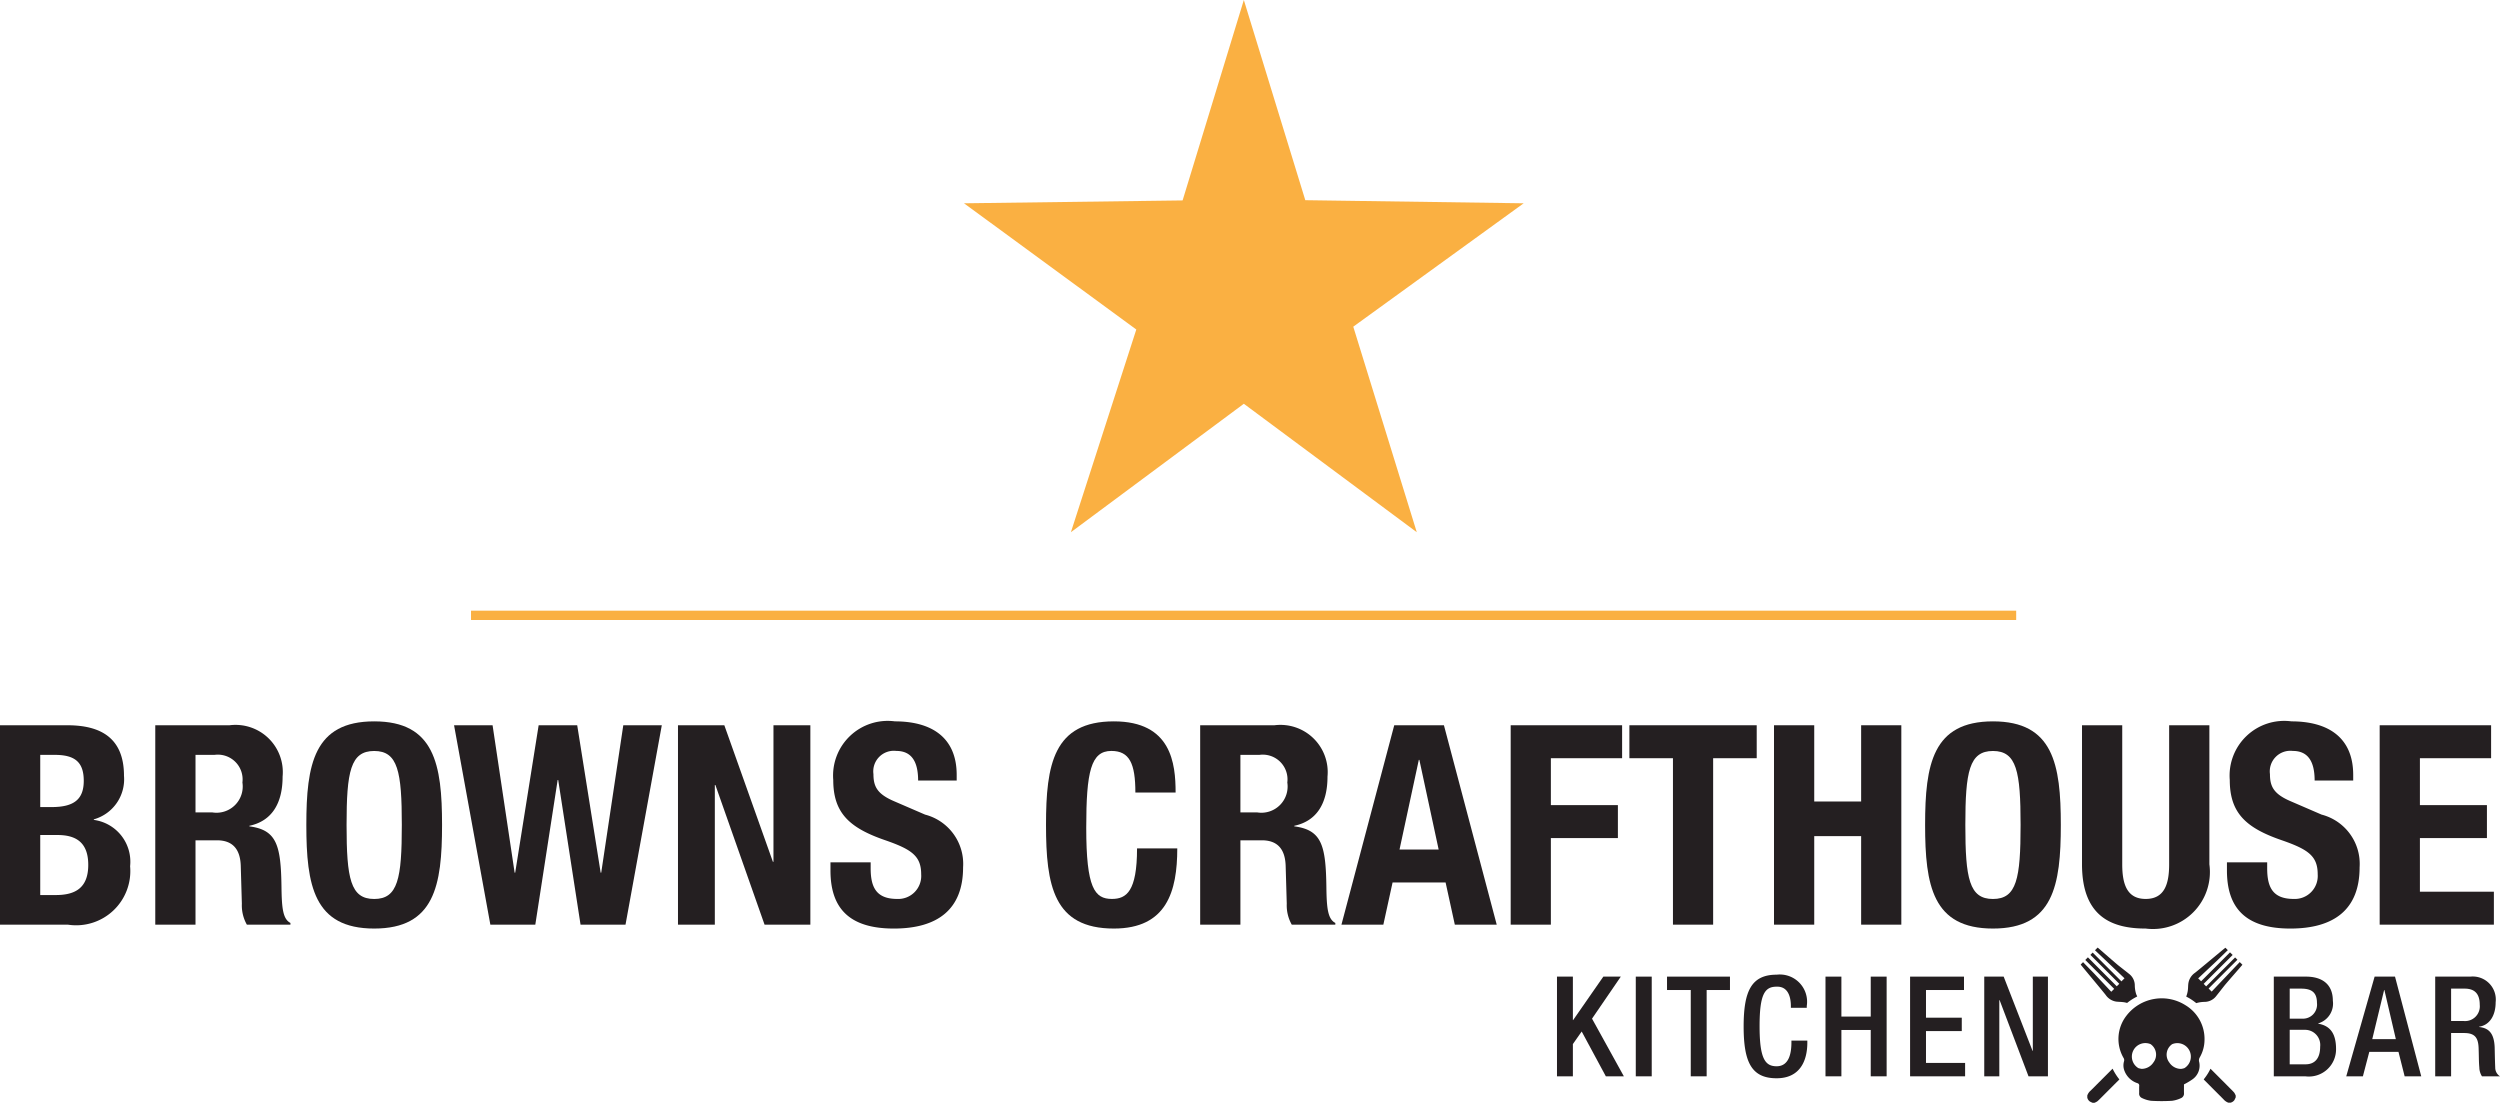
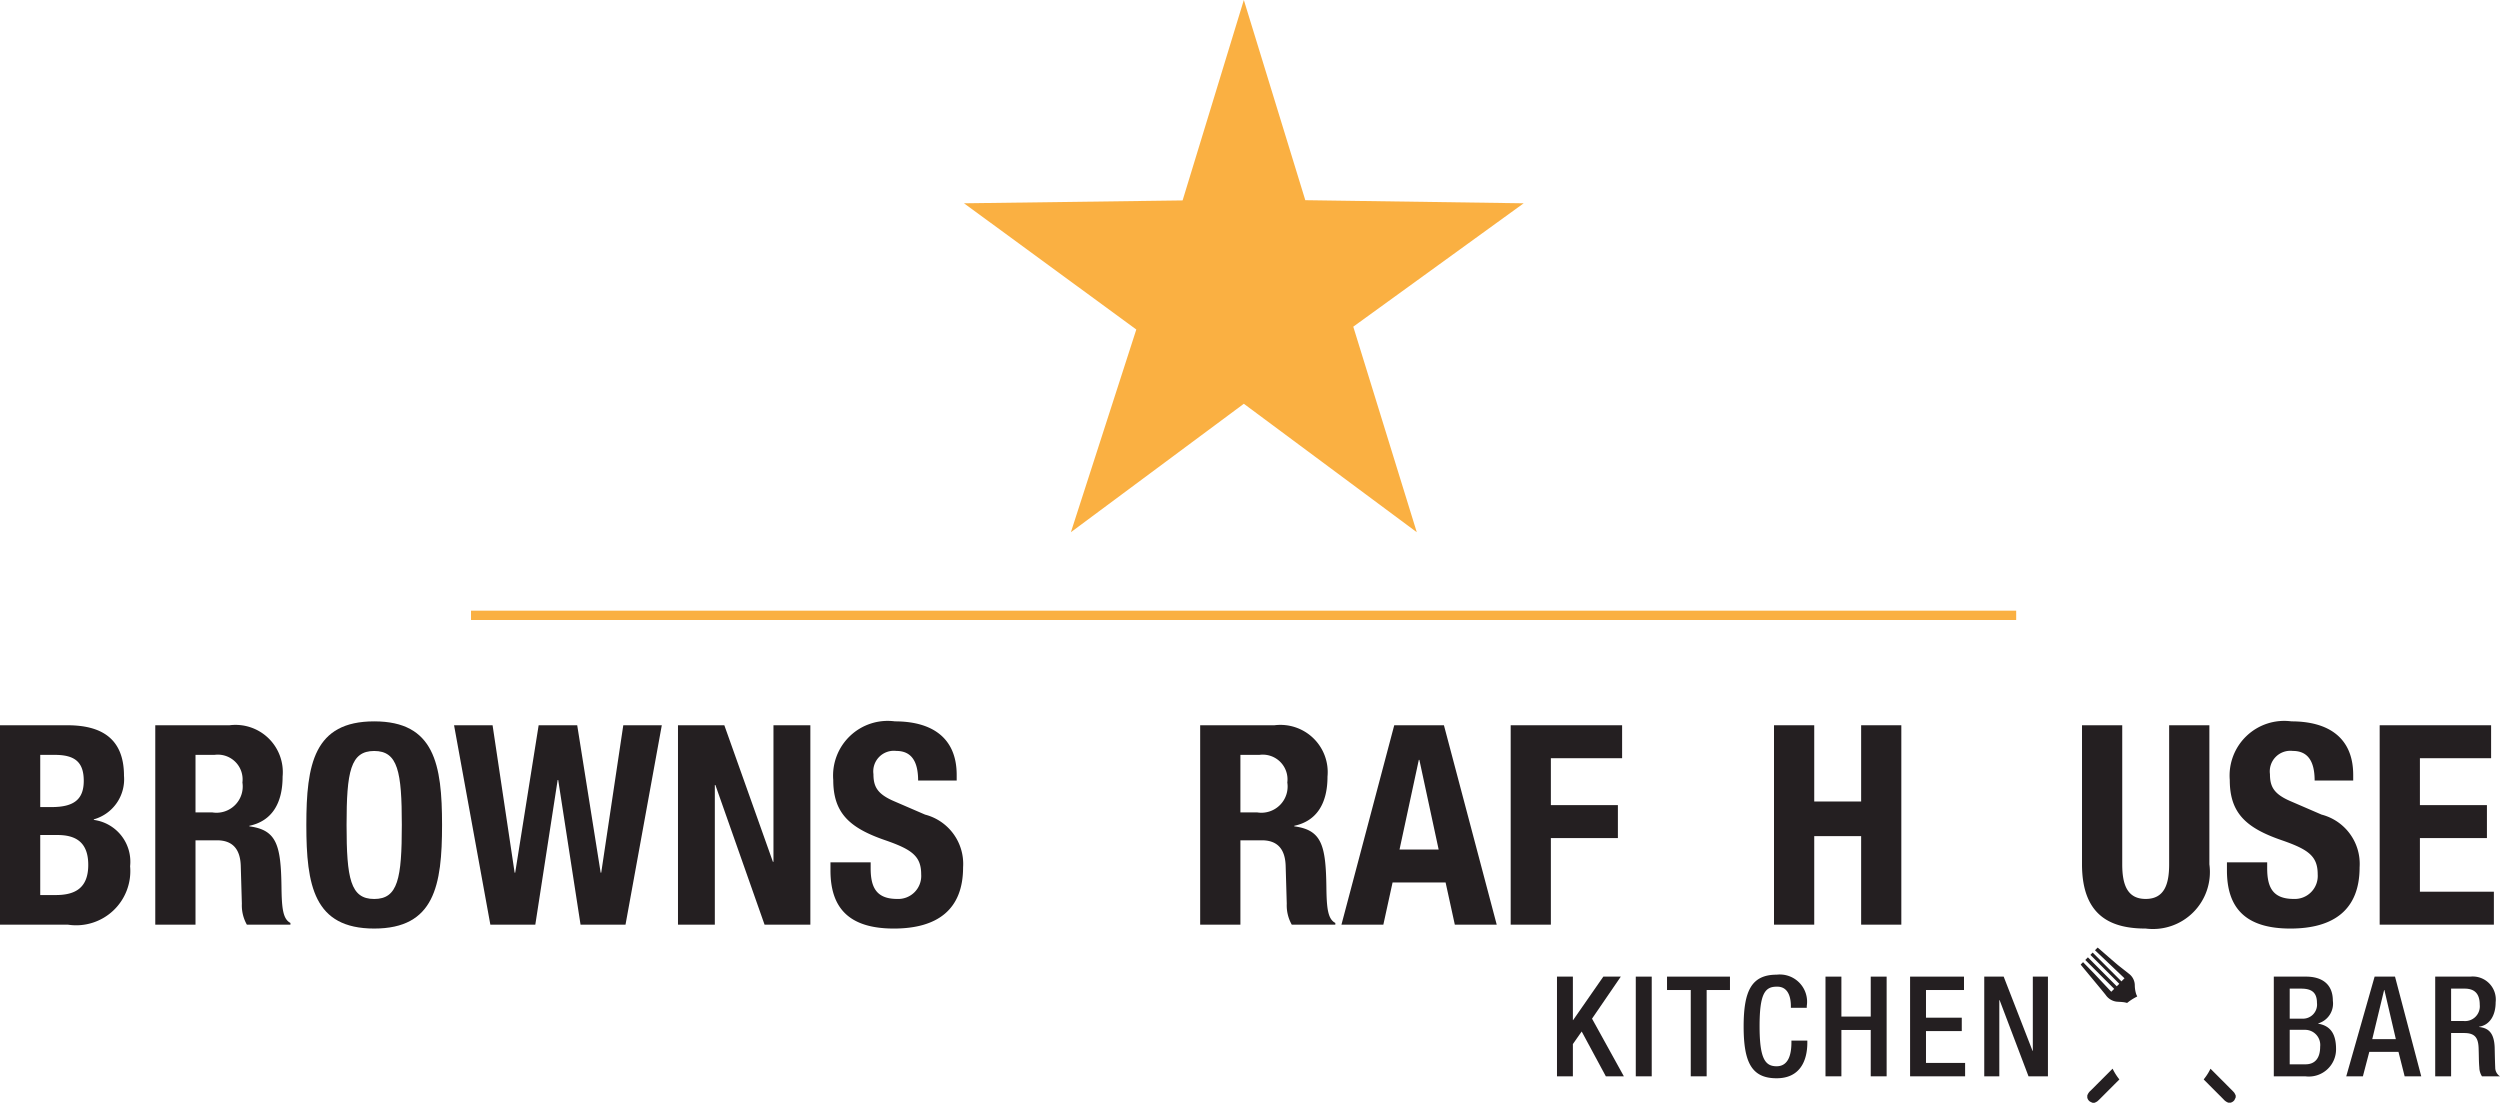
<svg xmlns="http://www.w3.org/2000/svg" viewBox="0 0 53.936 23.792">
  <defs>
    <style> .cls-1 { fill: #fab042; } .cls-2 { fill: #241f21; } </style>
  </defs>
  <g id="Layer_2" data-name="Layer 2">
    <g id="Layer_1-2" data-name="Layer 1">
      <g>
        <polygon class="cls-1" points="26.835 0 28.161 4.319 32.872 4.386 29.196 7.048 30.566 11.482 26.835 8.711 23.104 11.482 24.515 7.109 20.798 4.386 25.514 4.324 26.835 0" />
        <g>
          <path class="cls-2" d="M.868,19.31h.337c.416,0,.699-.151.699-.651s-.283-.644-.663-.644H.868Zm0-1.898h.247c.475,0,.692-.162.692-.566,0-.41-.198-.56-.626-.56H.868ZM0,15.647H1.452c.711,0,1.223.265,1.223,1.09a.898.898,0,0,1-.651.94v.012a.91.91,0,0,1,.783,1,1.169,1.169,0,0,1-1.343,1.26H0Z" />
          <path class="cls-2" d="M4.218,17.527h.361a.566.566,0,0,0,.651-.645.534.534,0,0,0-.603-.596h-.409Zm-.868-1.88h1.603a1.02,1.02,0,0,1,1.144,1.109c0,.572-.229.957-.717,1.06v.012c.591.078.681.404.693,1.313.006.452.03.687.193.771v.037h-.94a.844.844,0,0,1-.108-.452l-.024-.826c-.013-.337-.163-.542-.513-.542h-.463v1.82h-.868Z" />
          <path class="cls-2" d="M8.073,19.395c.512,0,.596-.44.596-1.597,0-1.151-.084-1.596-.596-1.596s-.596.445-.596,1.596c0,1.157.084,1.597.596,1.597m0-3.832c1.301,0,1.464.928,1.464,2.235s-.163,2.235-1.464,2.235-1.464-.928-1.464-2.235.163-2.235,1.464-2.235" />
        </g>
        <polygon class="cls-2" points="9.796 15.647 10.627 15.647 11.103 18.828 11.115 18.828 11.621 15.647 12.453 15.647 12.959 18.828 12.971 18.828 13.447 15.647 14.278 15.647 13.495 19.949 12.525 19.949 12.043 16.828 12.031 16.828 11.549 19.949 10.579 19.949 9.796 15.647" />
        <polygon class="cls-2" points="15.627 15.647 16.675 18.593 16.687 18.593 16.687 15.647 17.483 15.647 17.483 19.949 16.495 19.949 15.434 16.936 15.422 16.936 15.422 19.949 14.627 19.949 14.627 15.647 15.627 15.647" />
        <g>
          <path class="cls-2" d="M18.784,18.605v.126c0,.404.115.663.572.663a.496.496,0,0,0,.518-.53c0-.392-.198-.536-.771-.735-.771-.265-1.126-.584-1.126-1.301a1.179,1.179,0,0,1,1.331-1.265c.771,0,1.332.331,1.332,1.156v.121h-.832c0-.404-.138-.639-.47-.639a.444.444,0,0,0-.494.5c0,.265.079.428.446.585l.669.289a1.098,1.098,0,0,1,.819,1.138c0,.91-.554,1.32-1.494,1.32-.982,0-1.367-.458-1.367-1.253v-.175Z" />
-           <path class="cls-2" d="M24.495,17.099c0-.627-.127-.898-.518-.898-.44,0-.542.44-.542,1.657,0,1.301.18,1.536.554,1.536.313,0,.542-.162.542-1.09h.868c0,.928-.229,1.729-1.368,1.729-1.301,0-1.464-.928-1.464-2.235s.163-2.235,1.464-2.235c1.241,0,1.332.909,1.332,1.536Z" />
          <path class="cls-2" d="M26.761,17.527h.361a.566.566,0,0,0,.651-.645.534.534,0,0,0-.603-.596h-.409Zm-.868-1.88h1.603a1.02,1.02,0,0,1,1.144,1.109c0,.572-.229.957-.717,1.06v.012c.591.078.681.404.693,1.313.006.452.03.687.193.771v.037h-.94a.844.844,0,0,1-.108-.452l-.024-.826c-.013-.337-.163-.542-.513-.542h-.463v1.82h-.868Z" />
        </g>
        <path class="cls-2" d="M30.194,18.328h.844l-.416-1.934h-.012Zm-.114-2.681h1.072l1.139,4.302h-.904l-.199-.91h-1.144l-.199.91h-.904Z" />
        <polygon class="cls-2" points="32.592 15.647 34.996 15.647 34.996 16.358 33.459 16.358 33.459 17.37 34.905 17.37 34.905 18.081 33.459 18.081 33.459 19.949 32.592 19.949 32.592 15.647" />
-         <polygon class="cls-2" points="37.9 15.647 37.9 16.358 36.96 16.358 36.96 19.949 36.093 19.949 36.093 16.358 35.153 16.358 35.153 15.647 37.9 15.647" />
        <polygon class="cls-2" points="38.273 15.647 39.141 15.647 39.141 17.292 40.153 17.292 40.153 15.647 41.02 15.647 41.02 19.949 40.153 19.949 40.153 18.039 39.141 18.039 39.141 19.949 38.273 19.949 38.273 15.647" />
        <g>
-           <path class="cls-2" d="M42.997,19.395c.512,0,.596-.44.596-1.597,0-1.151-.084-1.596-.596-1.596-.512,0-.596.445-.596,1.596,0,1.157.084,1.597.596,1.597m0-3.832c1.301,0,1.464.928,1.464,2.235s-.163,2.235-1.464,2.235c-1.301,0-1.464-.928-1.464-2.235s.163-2.235,1.464-2.235" />
          <path class="cls-2" d="M45.786,15.647v3c0,.428.102.747.506.747s.506-.319.506-.747v-3h.868v3a1.229,1.229,0,0,1-1.374,1.386c-.705,0-1.374-.235-1.374-1.386v-3Z" />
          <path class="cls-2" d="M48.913,18.605v.126c0,.404.114.663.572.663a.496.496,0,0,0,.518-.53c0-.392-.198-.536-.771-.735-.771-.265-1.126-.584-1.126-1.301a1.179,1.179,0,0,1,1.331-1.265c.771,0,1.332.331,1.332,1.156v.121h-.832c0-.404-.138-.639-.47-.639a.444.444,0,0,0-.494.5c0,.265.079.428.446.585l.669.289a1.098,1.098,0,0,1,.819,1.138c0,.91-.554,1.32-1.494,1.32-.982,0-1.368-.458-1.368-1.253v-.175Z" />
        </g>
        <polygon class="cls-2" points="53.744 15.647 53.744 16.358 52.208 16.358 52.208 17.37 53.654 17.37 53.654 18.081 52.208 18.081 52.208 19.238 53.804 19.238 53.804 19.949 51.34 19.949 51.34 15.647 53.744 15.647" />
        <polygon class="cls-2" points="33.591 21.07 33.934 21.07 33.934 22.007 33.94 22.007 34.591 21.07 34.968 21.07 34.347 21.977 35.034 23.221 34.645 23.221 34.124 22.254 33.934 22.525 33.934 23.221 33.591 23.221 33.591 21.07" />
        <rect class="cls-2" x="35.291" y="21.07" width="0.344" height="2.151" />
        <polygon class="cls-2" points="36.477 21.359 35.965 21.359 35.965 21.07 37.323 21.07 37.323 21.359 36.82 21.359 36.82 23.221 36.477 23.221 36.477 21.359" />
        <path class="cls-2" d="M38.992,22.45v.045c0,.389-.157.768-.663.768-.542,0-.711-.349-.711-1.117s.169-1.118.714-1.118a.588.588,0,0,1,.648.675v.039h-.343v-.036c0-.199-.061-.428-.308-.419-.253,0-.367.157-.367.85s.114.867.367.867c.286,0,.32-.319.32-.518v-.036Z" />
        <polygon class="cls-2" points="39.384 21.07 39.727 21.07 39.727 21.932 40.36 21.932 40.36 21.07 40.703 21.07 40.703 23.221 40.36 23.221 40.36 22.221 39.727 22.221 39.727 23.221 39.384 23.221 39.384 21.07" />
        <polygon class="cls-2" points="41.209 21.07 42.372 21.07 42.372 21.359 41.552 21.359 41.552 21.956 42.324 21.956 42.324 22.245 41.552 22.245 41.552 22.932 42.396 22.932 42.396 23.221 41.209 23.221 41.209 21.07" />
        <polygon class="cls-2" points="42.809 21.07 43.228 21.07 43.851 22.672 43.857 22.672 43.857 21.07 44.183 21.07 44.183 23.221 43.764 23.221 43.14 21.576 43.134 21.576 43.134 23.221 42.809 23.221 42.809 21.07" />
        <path class="cls-2" d="M49.74,22.962c.205,0,.316-.133.316-.38a.327.327,0,0,0-.337-.364h-.32v.744Zm-.07-.985a.304.304,0,0,0,.317-.341c0-.256-.154-.307-.347-.307h-.241v.648Zm-.614-.907h.696c.319,0,.578.142.578.521a.446.446,0,0,1-.316.488v.006c.235.042.385.184.385.548a.587.587,0,0,1-.662.588h-.681Z" />
        <path class="cls-2" d="M51.689,22.419l-.247-1.06h-.006l-.256,1.06Zm-.458-1.349h.44l.566,2.151h-.358l-.133-.527h-.63l-.138.527h-.359Z" />
        <path class="cls-2" d="M53.155,22.028a.318.318,0,0,0,.344-.35c0-.228-.1-.349-.325-.349h-.293v.699Zm-.617-.958h.759a.497.497,0,0,1,.545.554c0,.277-.123.491-.358.527v.006c.214.022.325.139.337.44.003.139.006.307.012.437a.222.222,0,0,0,.103.187h-.389a.365.365,0,0,1-.057-.19c-.012-.13-.009-.25-.015-.407-.006-.235-.079-.337-.313-.337h-.281v.934h-.343Z" />
        <rect class="cls-1" x="10.162" y="13.175" width="33.336" height="0.201" />
        <g>
-           <path class="cls-2" d="M47.126,23.045a.392.392,0,0,1-.071.016.302.302,0,0,1-.254-.139.275.275,0,0,1,.061-.394.291.291,0,0,1,.264.517m-.667-.124a.303.303,0,0,1-.255.139.535.535,0,0,1-.07-.016.291.291,0,0,1,.264-.517.275.275,0,0,1,.061.394m1.102-.479a.849.849,0,0,0-.414-.757.959.959,0,0,0-1.274.233.816.816,0,0,0-.056.911.087.087,0,0,1,.009.063.32.32,0,0,0,.011.218.446.446,0,0,0,.274.258.052.052,0,0,1,.041.061c-.003.051,0,.102-.001.154a.102.102,0,0,0,.058.105.634.634,0,0,0,.2.061,3.775,3.775,0,0,0,.452,0,.66.66,0,0,0,.2-.061.105.105,0,0,0,.057-.106c-.001-.066,0-.131,0-.187a1.483,1.483,0,0,0,.179-.106.36.36,0,0,0,.149-.378.122.122,0,0,1,.013-.099.765.765,0,0,0,.102-.37" />
          <path class="cls-2" d="M45.43,21.467a.336.336,0,0,0,.226.142c.048.006.097.005.145.011a.495.495,0,0,1,.09.018,1.142,1.142,0,0,1,.2-.13l.018-.01-.021-.047a.639.639,0,0,1-.031-.194.315.315,0,0,0-.119-.243c-.075-.06-.151-.119-.227-.179-.071-.056-.419-.363-.455-.392l-.058.058c.195.184.444.422.637.605-.022.022-.044.044-.066.067-.188-.189-.43-.431-.621-.622l-.049.05.281.281c.088.089.177.177.265.265.05.051.019.02.07.071l.007.008-.054.053c-.188-.188-.431-.432-.623-.625l-.056.057c.062.062.261.26.323.323.123.123.165.164.288.288l.012.013c-.022.022-.04.04-.063.062-.031-.032.017.019-.014-.015-.115-.123-.23-.245-.345-.368-.038-.04-.212-.216-.249-.256l-.052.052.005.006c.059.076.462.555.536.651" />
-           <path class="cls-2" d="M47.383,21.642a.658.658,0,0,1,.182-.027.318.318,0,0,0,.243-.119c.06-.075.119-.151.179-.227.056-.071.363-.419.392-.455l-.058-.058c-.184.195-.422.443-.605.637-.023-.022-.044-.044-.067-.066.188-.188.431-.43.622-.621l-.05-.05c-.049.049-.233.234-.282.282-.088.088-.176.176-.264.265-.051.05-.02.019-.071.07l-.008.007c-.018-.018-.035-.036-.053-.054.188-.188.432-.431.625-.623l-.057-.057c-.062.063-.26.262-.323.324l-.288.288-.013.012c-.022-.022-.04-.041-.063-.063.033-.031-.018.017.016-.014q.183-.172.368-.346c.04-.037.216-.211.256-.248l-.052-.052-.006.004c-.076.06-.555.463-.651.537a.337.337,0,0,0-.142.226c-.007.048-.005.097-.011.145a.54.54,0,0,1-.036.141l.028.015a1.16,1.16,0,0,1,.189.127" />
          <path class="cls-2" d="M45.707,23.266a1.192,1.192,0,0,1-.129-.21l-.472.472a.244.244,0,0,0-.074.107v.046a.144.144,0,0,0,.052.081.401.401,0,0,0,.063.03h.039a.264.264,0,0,0,.063-.032c.038-.032.072-.068.107-.103.068-.068.203-.204.368-.368l-.017-.023" />
          <path class="cls-2" d="M48.201,23.572c-.032-.037-.068-.071-.103-.106-.073-.074-.225-.226-.408-.409a1.11,1.11,0,0,1-.123.2c-.01.013-.018.024-.023.032.184.185.34.341.425.426a.251.251,0,0,0,.107.075h.046a.151.151,0,0,0,.082-.053.617.617,0,0,0,.03-.063v-.038a.325.325,0,0,0-.033-.064" />
        </g>
      </g>
    </g>
  </g>
</svg>